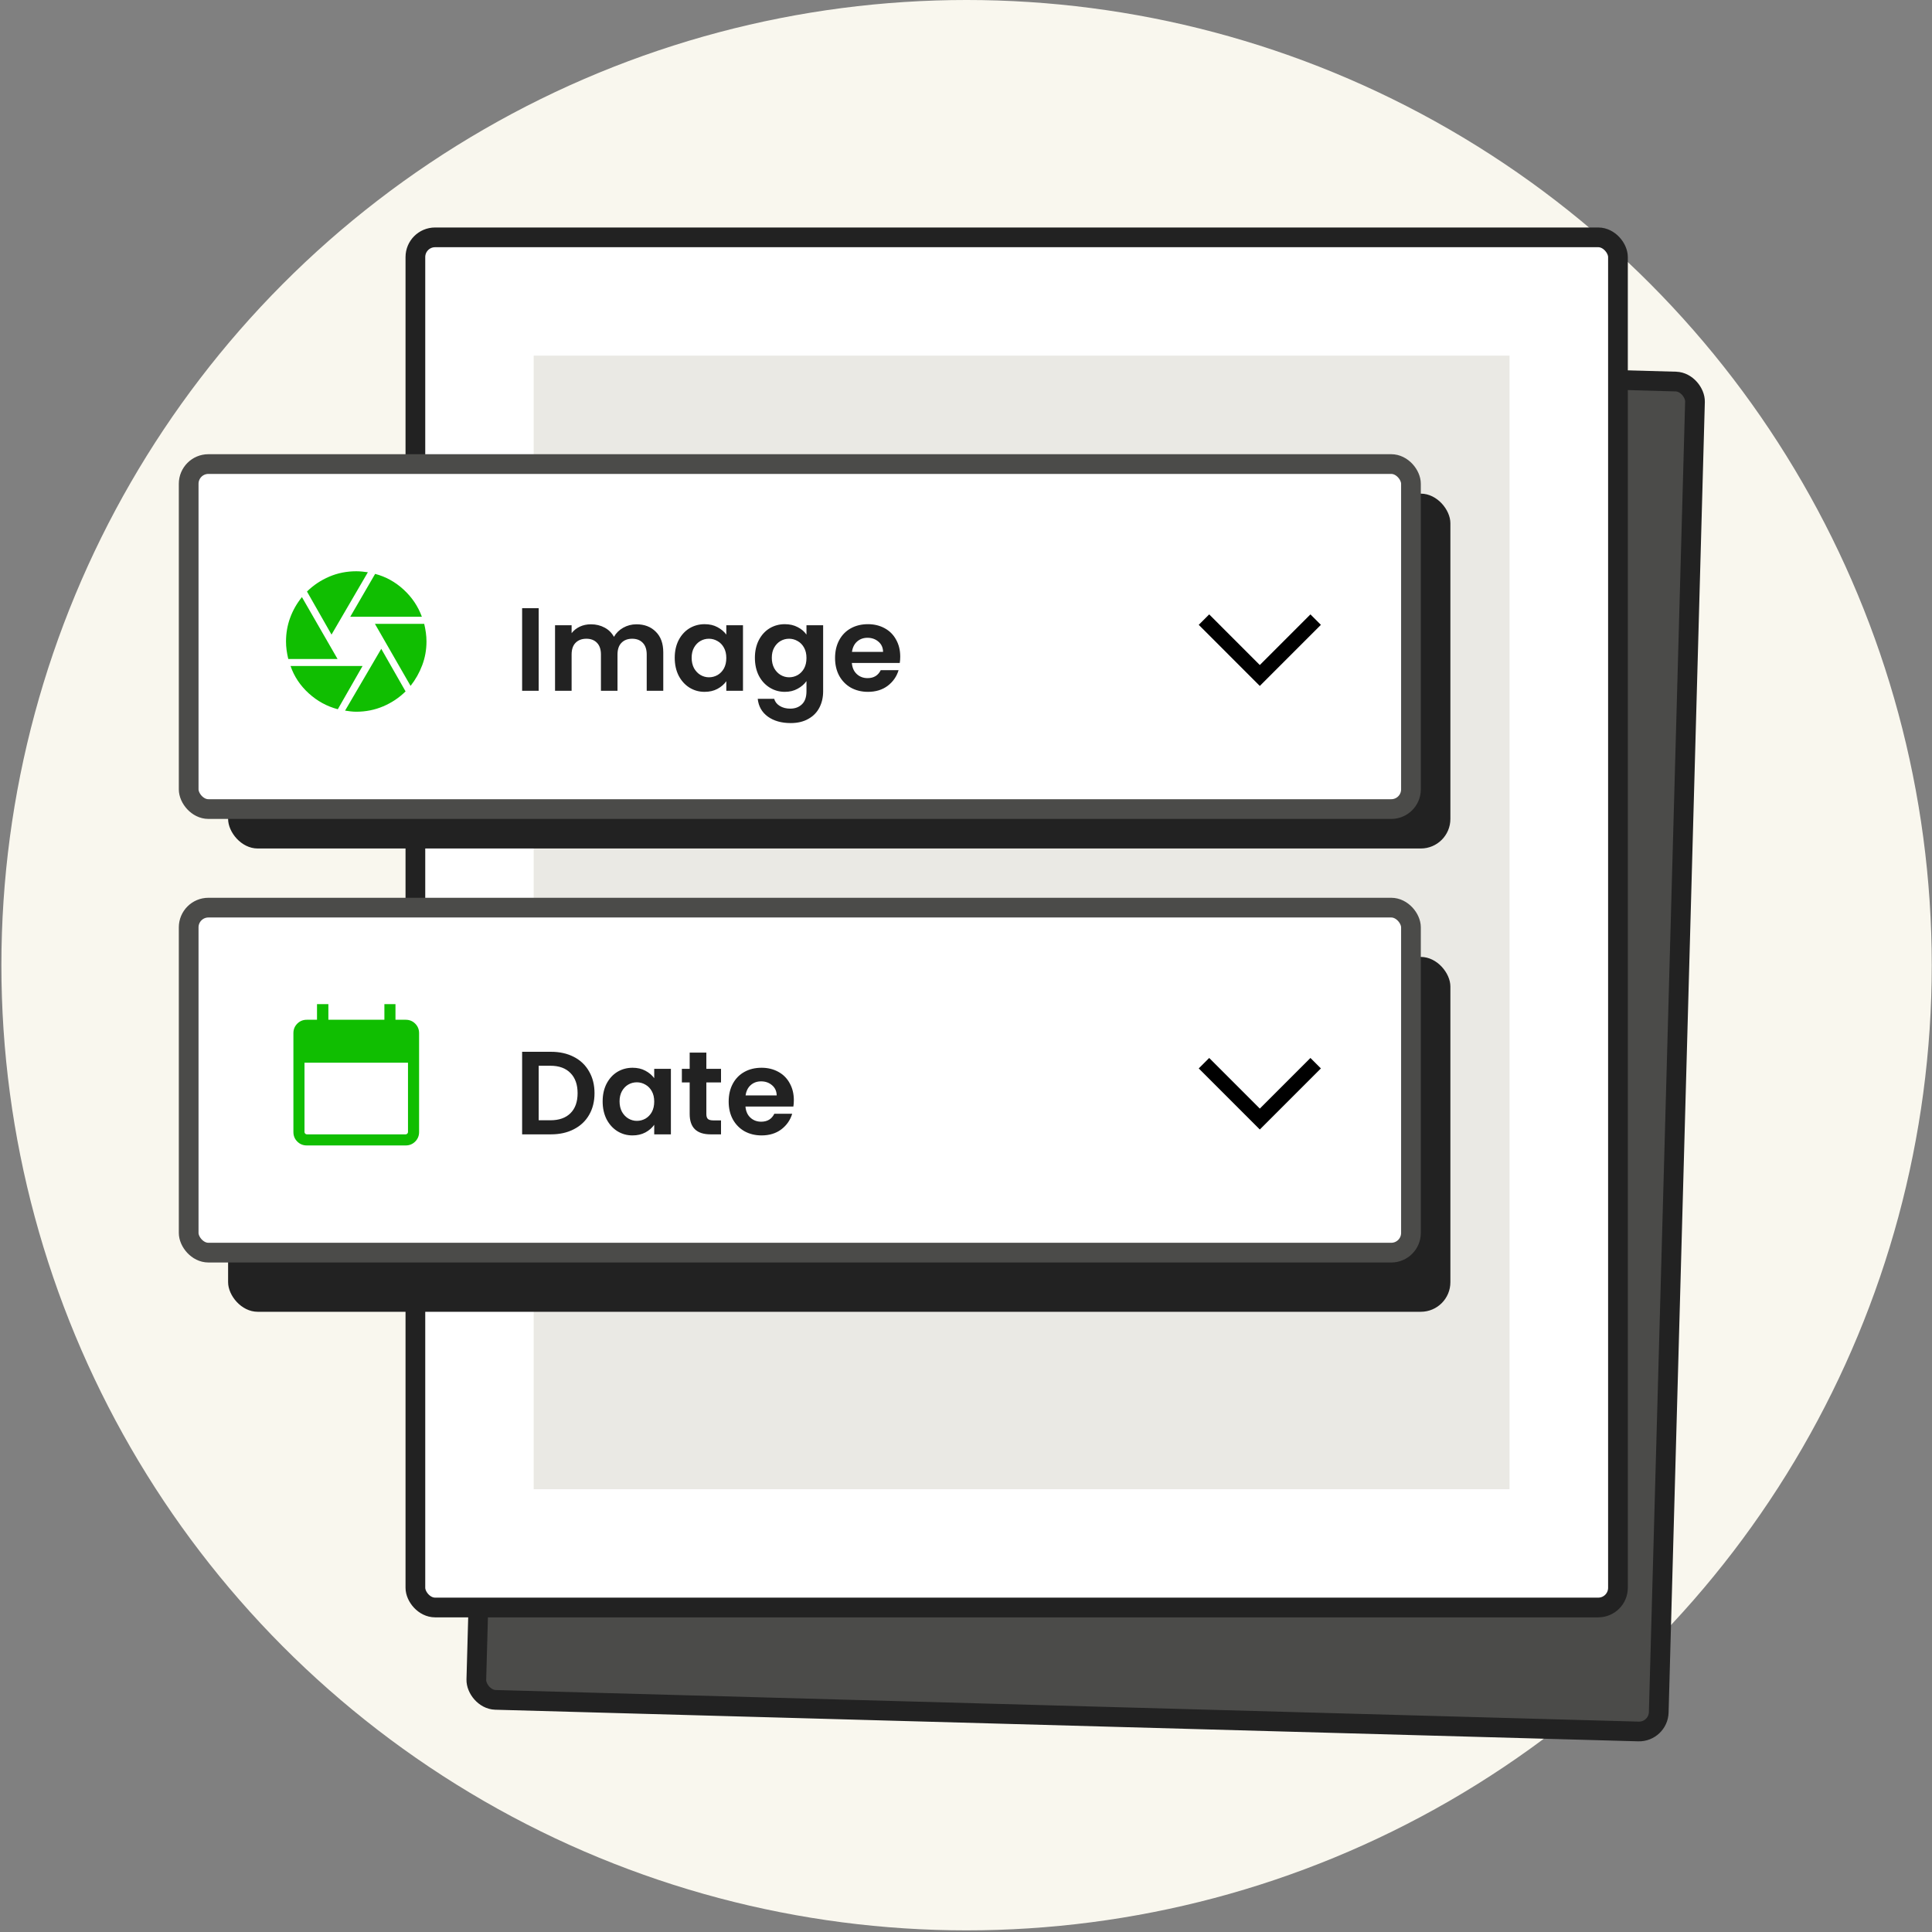
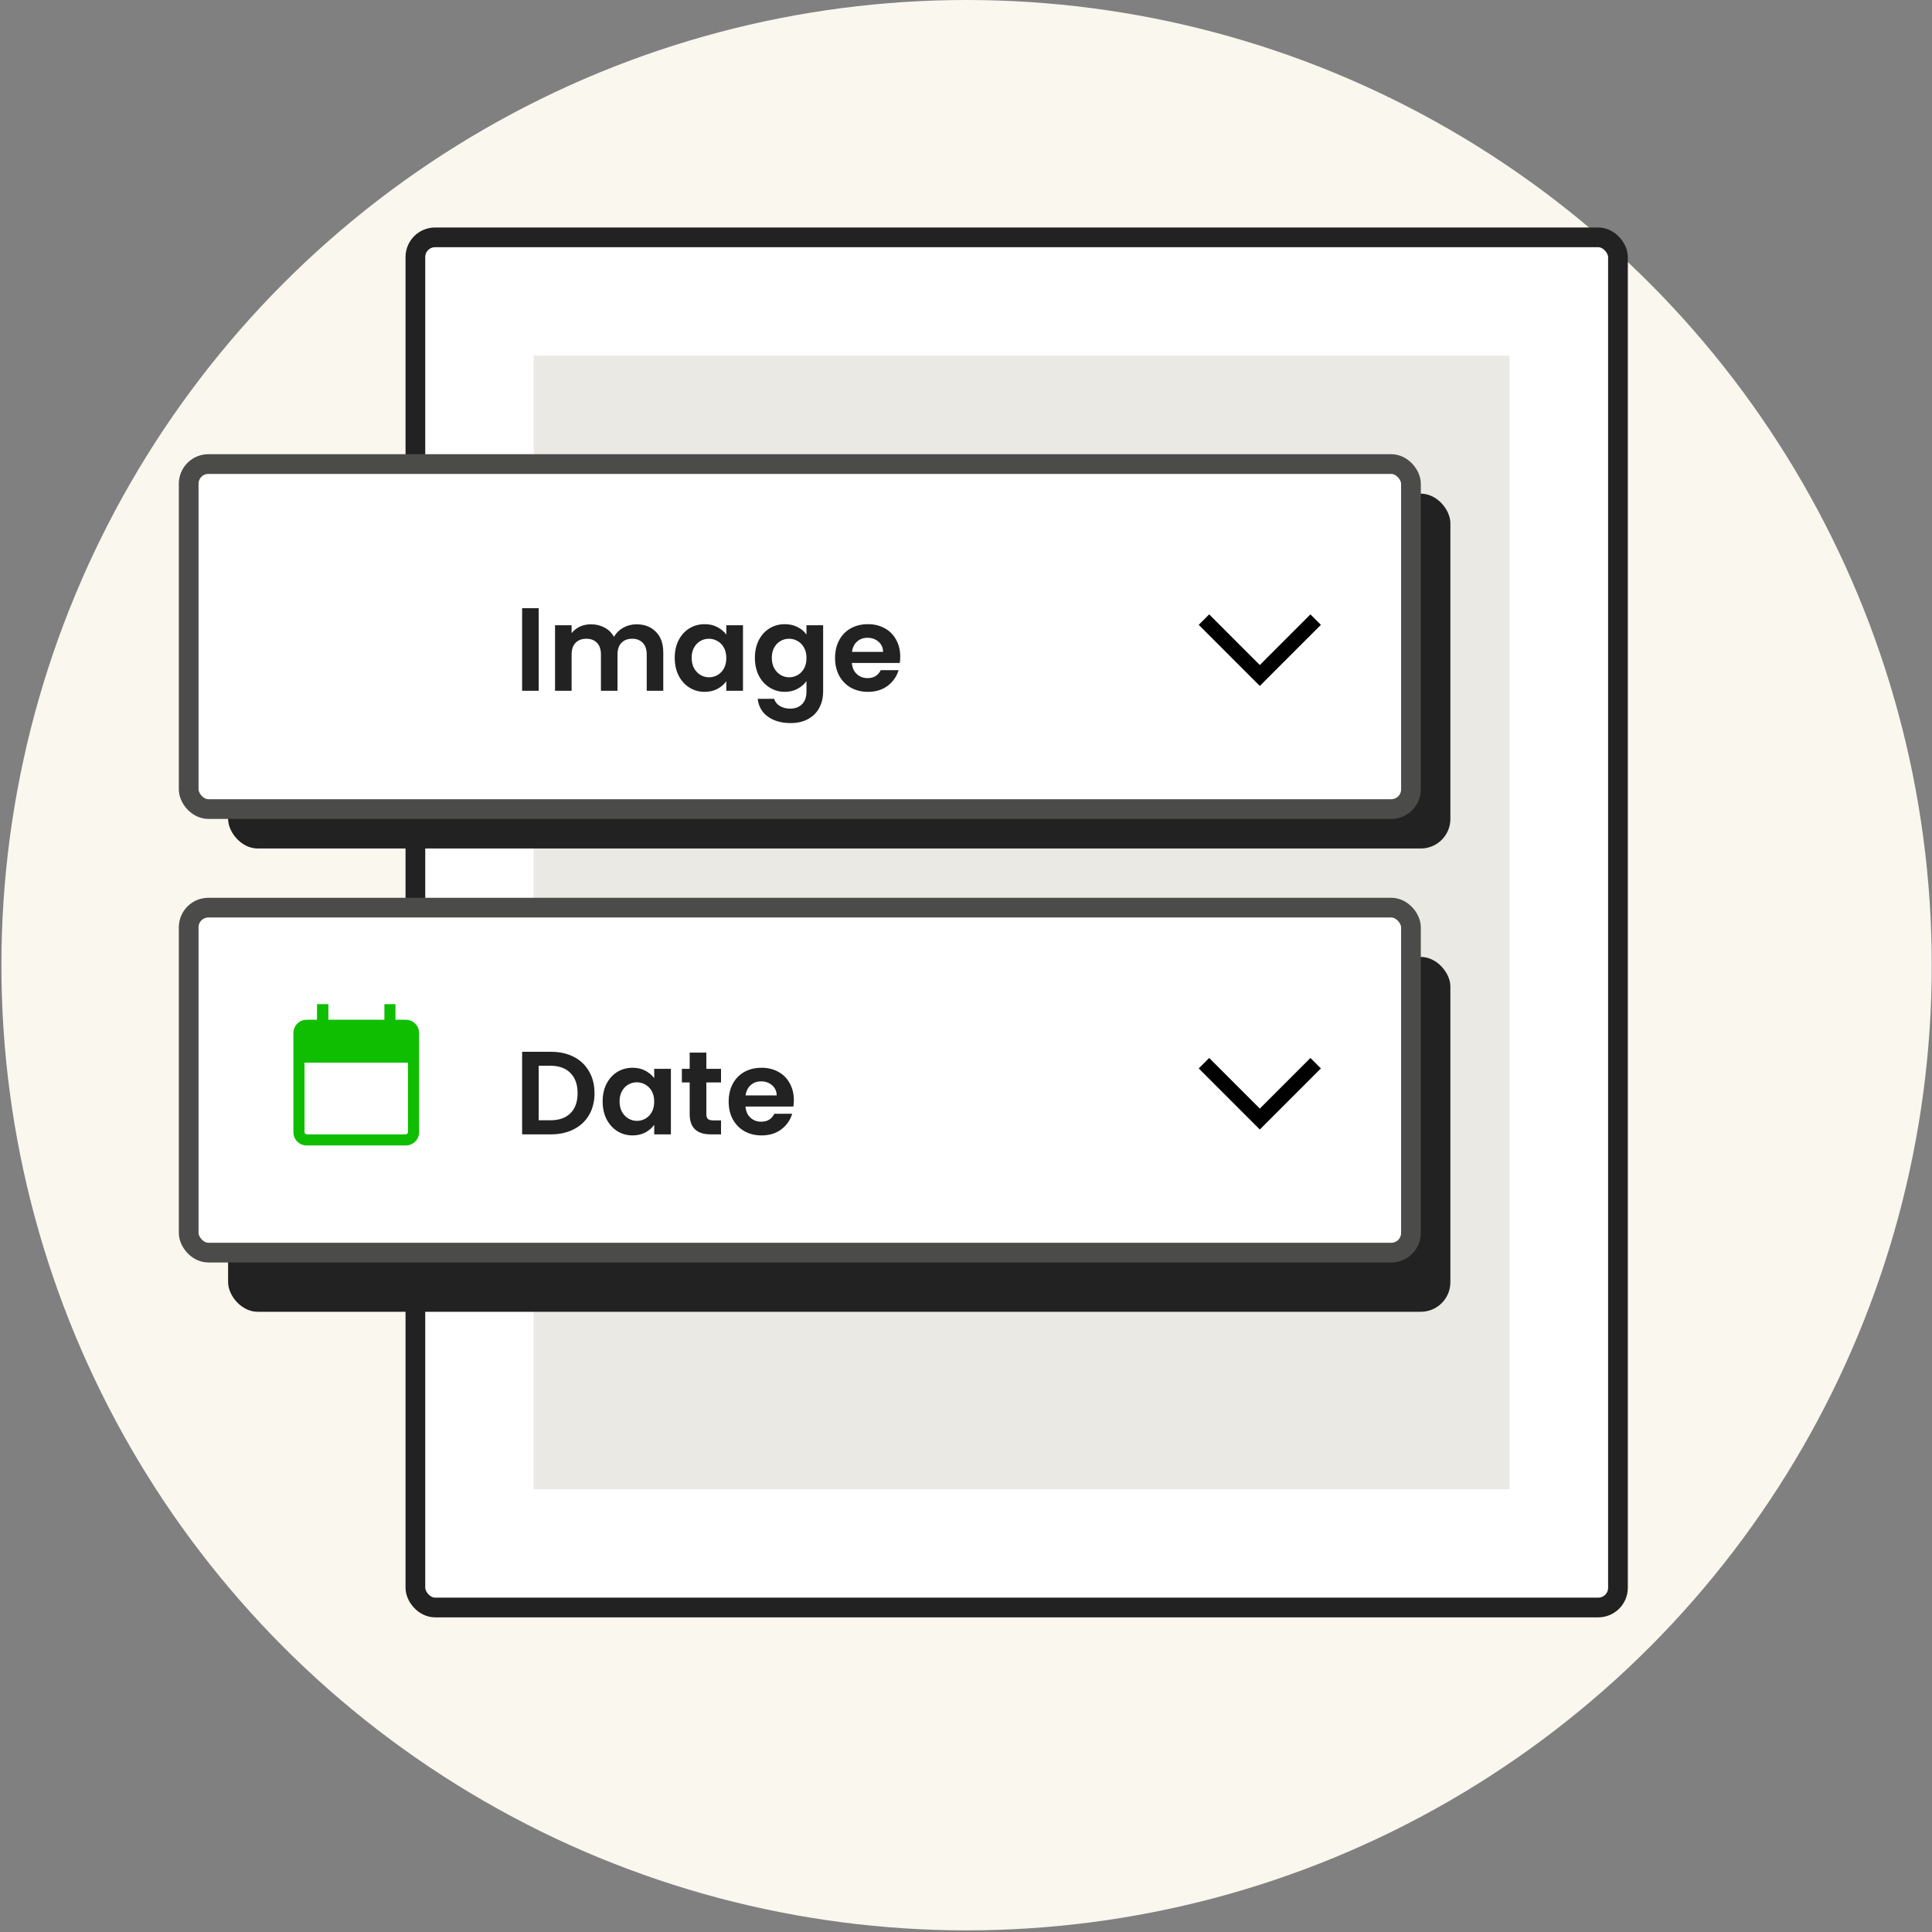
<svg xmlns="http://www.w3.org/2000/svg" width="196" height="196" viewBox="0 0 196 196" fill="none">
  <rect x="0" y="0" width="196" height="196" fill="#808080" stroke="none" />
  <circle cx="98.058" cy="97.917" r="97.917" fill="#F9F7EE" />
-   <rect x="168.223" y="175.712" width="120" height="137" rx="2" transform="rotate(-178.416 168.223 175.712)" fill="#4B4B49" stroke="#222222" stroke-width="2" />
  <rect x="42.141" y="24.079" width="122" height="139" rx="2" fill="white" stroke="#222222" stroke-width="2" />
  <rect x="54.141" y="36.079" width="99" height="115" fill="#EAE9E4" />
  <rect x="23.141" y="50.079" width="124" height="36" rx="3" fill="#222222" />
  <rect x="23.141" y="97.079" width="124" height="36" rx="3" fill="#222222" />
  <rect x="19.141" y="47.079" width="124" height="35" rx="2" fill="white" stroke="#4B4B49" stroke-width="2" />
  <mask id="mask0_637_166" style="mask-type:alpha" maskUnits="userSpaceOnUse" x="27" y="56" width="19" height="19">
-     <rect x="27.141" y="56.079" width="18" height="18" fill="#D9D9D9" />
-   </mask>
+     </mask>
  <g mask="url(#mask0_637_166)">
    <path d="M35.533 62.569L38.057 58.221C39.132 58.502 40.095 59.032 40.945 59.813C41.795 60.594 42.413 61.513 42.798 62.569H35.533ZM33.632 64.38L31.143 60.009C31.799 59.366 32.553 58.863 33.406 58.499C34.259 58.136 35.17 57.954 36.141 57.954C36.318 57.954 36.521 57.965 36.75 57.986C36.979 58.007 37.169 58.03 37.32 58.055L33.632 64.38ZM29.245 66.853C29.17 66.543 29.113 66.243 29.074 65.952C29.035 65.662 29.016 65.37 29.016 65.079C29.016 64.24 29.155 63.441 29.433 62.682C29.71 61.923 30.109 61.221 30.63 60.576L34.244 66.853H29.245ZM34.271 71.952C33.167 71.661 32.184 71.123 31.32 70.338C30.457 69.552 29.842 68.629 29.476 67.567H36.78L34.271 71.952ZM36.141 72.204C35.953 72.204 35.757 72.192 35.551 72.167C35.345 72.142 35.164 72.117 35.008 72.092L38.678 65.822L41.145 70.142C40.494 70.785 39.74 71.289 38.882 71.655C38.025 72.021 37.111 72.204 36.141 72.204ZM41.652 69.582L38.037 63.291H43.036C43.106 63.586 43.162 63.884 43.204 64.184C43.245 64.485 43.266 64.783 43.266 65.079C43.266 65.92 43.122 66.722 42.835 67.483C42.548 68.245 42.154 68.945 41.652 69.582Z" fill="#10BE01" />
  </g>
  <path d="M122.141 62.86L127.807 68.527L133.473 62.86" stroke="black" stroke-width="1.5" />
  <path d="M54.649 61.703V70.079H52.969V61.703H54.649ZM64.564 63.335C65.38 63.335 66.037 63.587 66.532 64.091C67.037 64.587 67.288 65.283 67.288 66.179V70.079H65.609V66.407C65.609 65.887 65.477 65.491 65.213 65.219C64.948 64.939 64.588 64.799 64.132 64.799C63.676 64.799 63.312 64.939 63.041 65.219C62.776 65.491 62.645 65.887 62.645 66.407V70.079H60.965V66.407C60.965 65.887 60.833 65.491 60.569 65.219C60.304 64.939 59.944 64.799 59.489 64.799C59.025 64.799 58.657 64.939 58.385 65.219C58.12 65.491 57.989 65.887 57.989 66.407V70.079H56.309V63.431H57.989V64.235C58.205 63.955 58.48 63.735 58.816 63.575C59.16 63.415 59.536 63.335 59.944 63.335C60.465 63.335 60.928 63.447 61.337 63.671C61.745 63.887 62.06 64.199 62.285 64.607C62.501 64.223 62.812 63.915 63.221 63.683C63.636 63.451 64.085 63.335 64.564 63.335ZM68.451 66.731C68.451 66.059 68.583 65.463 68.847 64.943C69.119 64.423 69.483 64.023 69.939 63.743C70.403 63.463 70.919 63.323 71.487 63.323C71.983 63.323 72.415 63.423 72.783 63.623C73.159 63.823 73.459 64.075 73.683 64.379V63.431H75.375V70.079H73.683V69.107C73.467 69.419 73.167 69.679 72.783 69.887C72.407 70.087 71.971 70.187 71.475 70.187C70.915 70.187 70.403 70.043 69.939 69.755C69.483 69.467 69.119 69.063 68.847 68.543C68.583 68.015 68.451 67.411 68.451 66.731ZM73.683 66.755C73.683 66.347 73.603 65.999 73.443 65.711C73.283 65.415 73.067 65.191 72.795 65.039C72.523 64.879 72.231 64.799 71.919 64.799C71.607 64.799 71.319 64.875 71.055 65.027C70.791 65.179 70.575 65.403 70.407 65.699C70.247 65.987 70.167 66.331 70.167 66.731C70.167 67.131 70.247 67.483 70.407 67.787C70.575 68.083 70.791 68.311 71.055 68.471C71.327 68.631 71.615 68.711 71.919 68.711C72.231 68.711 72.523 68.635 72.795 68.483C73.067 68.323 73.283 68.099 73.443 67.811C73.603 67.515 73.683 67.163 73.683 66.755ZM79.62 63.323C80.115 63.323 80.552 63.423 80.927 63.623C81.303 63.815 81.6 64.067 81.816 64.379V63.431H83.507V70.127C83.507 70.743 83.383 71.291 83.135 71.771C82.888 72.259 82.516 72.643 82.019 72.923C81.523 73.211 80.924 73.355 80.219 73.355C79.275 73.355 78.499 73.135 77.891 72.695C77.291 72.255 76.951 71.655 76.871 70.895H78.54C78.627 71.199 78.816 71.439 79.103 71.615C79.4 71.799 79.755 71.891 80.171 71.891C80.659 71.891 81.055 71.743 81.359 71.447C81.663 71.159 81.816 70.719 81.816 70.127V69.095C81.6 69.407 81.299 69.667 80.915 69.875C80.54 70.083 80.108 70.187 79.62 70.187C79.059 70.187 78.547 70.043 78.084 69.755C77.62 69.467 77.251 69.063 76.98 68.543C76.716 68.015 76.584 67.411 76.584 66.731C76.584 66.059 76.716 65.463 76.98 64.943C77.251 64.423 77.615 64.023 78.072 63.743C78.535 63.463 79.052 63.323 79.62 63.323ZM81.816 66.755C81.816 66.347 81.736 65.999 81.576 65.711C81.415 65.415 81.2 65.191 80.927 65.039C80.656 64.879 80.364 64.799 80.052 64.799C79.74 64.799 79.451 64.875 79.188 65.027C78.924 65.179 78.707 65.403 78.54 65.699C78.379 65.987 78.299 66.331 78.299 66.731C78.299 67.131 78.379 67.483 78.54 67.787C78.707 68.083 78.924 68.311 79.188 68.471C79.46 68.631 79.748 68.711 80.052 68.711C80.364 68.711 80.656 68.635 80.927 68.483C81.2 68.323 81.415 68.099 81.576 67.811C81.736 67.515 81.816 67.163 81.816 66.755ZM91.328 66.611C91.328 66.851 91.312 67.067 91.28 67.259H86.42C86.46 67.739 86.628 68.115 86.924 68.387C87.22 68.659 87.584 68.795 88.016 68.795C88.64 68.795 89.084 68.527 89.348 67.991H91.16C90.968 68.631 90.6 69.159 90.056 69.575C89.512 69.983 88.844 70.187 88.052 70.187C87.412 70.187 86.836 70.047 86.324 69.767C85.82 69.479 85.424 69.075 85.136 68.555C84.856 68.035 84.716 67.435 84.716 66.755C84.716 66.067 84.856 65.463 85.136 64.943C85.416 64.423 85.808 64.023 86.312 63.743C86.816 63.463 87.396 63.323 88.052 63.323C88.684 63.323 89.248 63.459 89.744 63.731C90.248 64.003 90.636 64.391 90.908 64.895C91.188 65.391 91.328 65.963 91.328 66.611ZM89.588 66.131C89.58 65.699 89.424 65.355 89.12 65.099C88.816 64.835 88.444 64.703 88.004 64.703C87.588 64.703 87.236 64.831 86.948 65.087C86.668 65.335 86.496 65.683 86.432 66.131H89.588Z" fill="#222222" />
  <rect x="19.141" y="92.079" width="124" height="35" rx="2" fill="white" stroke="#4B4B49" stroke-width="2" />
  <path d="M122.141 107.86L127.807 113.527L133.473 107.86" stroke="black" stroke-width="1.5" />
  <path d="M55.897 106.703C56.777 106.703 57.549 106.875 58.213 107.219C58.885 107.563 59.401 108.055 59.761 108.695C60.129 109.327 60.313 110.063 60.313 110.903C60.313 111.743 60.129 112.479 59.761 113.111C59.401 113.735 58.885 114.219 58.213 114.563C57.549 114.907 56.777 115.079 55.897 115.079H52.969V106.703H55.897ZM55.837 113.651C56.717 113.651 57.397 113.411 57.877 112.931C58.357 112.451 58.597 111.775 58.597 110.903C58.597 110.031 58.357 109.351 57.877 108.863C57.397 108.367 56.717 108.119 55.837 108.119H54.649V113.651H55.837ZM61.138 111.731C61.138 111.059 61.27 110.463 61.534 109.943C61.806 109.423 62.17 109.023 62.626 108.743C63.09 108.463 63.606 108.323 64.174 108.323C64.67 108.323 65.102 108.423 65.47 108.623C65.846 108.823 66.146 109.075 66.37 109.379V108.431H68.062V115.079H66.37V114.107C66.154 114.419 65.854 114.679 65.47 114.887C65.094 115.087 64.658 115.187 64.162 115.187C63.602 115.187 63.09 115.043 62.626 114.755C62.17 114.467 61.806 114.063 61.534 113.543C61.27 113.015 61.138 112.411 61.138 111.731ZM66.37 111.755C66.37 111.347 66.29 110.999 66.13 110.711C65.97 110.415 65.754 110.191 65.482 110.039C65.21 109.879 64.918 109.799 64.606 109.799C64.294 109.799 64.006 109.875 63.742 110.027C63.478 110.179 63.262 110.403 63.094 110.699C62.934 110.987 62.854 111.331 62.854 111.731C62.854 112.131 62.934 112.483 63.094 112.787C63.262 113.083 63.478 113.311 63.742 113.471C64.014 113.631 64.302 113.711 64.606 113.711C64.918 113.711 65.21 113.635 65.482 113.483C65.754 113.323 65.97 113.099 66.13 112.811C66.29 112.515 66.37 112.163 66.37 111.755ZM71.659 109.811V113.027C71.659 113.251 71.711 113.415 71.815 113.519C71.927 113.615 72.111 113.663 72.367 113.663H73.147V115.079H72.091C70.675 115.079 69.967 114.391 69.967 113.015V109.811H69.175V108.431H69.967V106.787H71.659V108.431H73.147V109.811H71.659ZM80.535 111.611C80.535 111.851 80.519 112.067 80.487 112.259H75.627C75.667 112.739 75.835 113.115 76.131 113.387C76.427 113.659 76.791 113.795 77.223 113.795C77.847 113.795 78.291 113.527 78.555 112.991H80.367C80.175 113.631 79.807 114.159 79.263 114.575C78.719 114.983 78.051 115.187 77.259 115.187C76.619 115.187 76.043 115.047 75.531 114.767C75.027 114.479 74.631 114.075 74.343 113.555C74.063 113.035 73.923 112.435 73.923 111.755C73.923 111.067 74.063 110.463 74.343 109.943C74.623 109.423 75.015 109.023 75.519 108.743C76.023 108.463 76.603 108.323 77.259 108.323C77.891 108.323 78.455 108.459 78.951 108.731C79.455 109.003 79.843 109.391 80.115 109.895C80.395 110.391 80.535 110.963 80.535 111.611ZM78.795 111.131C78.787 110.699 78.631 110.355 78.327 110.099C78.023 109.835 77.651 109.703 77.211 109.703C76.795 109.703 76.443 109.831 76.155 110.087C75.875 110.335 75.703 110.683 75.639 111.131H78.795Z" fill="#222222" />
  <mask id="mask1_637_166" style="mask-type:alpha" maskUnits="userSpaceOnUse" x="27" y="100" width="19" height="19">
    <rect x="27.141" y="100.079" width="18" height="18" fill="#D9D9D9" />
  </mask>
  <g mask="url(#mask1_637_166)">
    <path d="M31.121 116.204C30.743 116.204 30.422 116.072 30.159 115.81C29.897 115.547 29.766 115.227 29.766 114.848V104.809C29.766 104.431 29.897 104.11 30.159 103.847C30.422 103.585 30.743 103.454 31.121 103.454H32.16V101.867H33.314V103.454H38.996V101.867H40.121V103.454H41.16C41.539 103.454 41.859 103.585 42.122 103.847C42.384 104.11 42.516 104.431 42.516 104.809V114.848C42.516 115.227 42.384 115.547 42.122 115.81C41.859 116.072 41.539 116.204 41.16 116.204H31.121ZM31.121 115.079H41.16C41.218 115.079 41.27 115.055 41.319 115.007C41.367 114.959 41.391 114.906 41.391 114.848V107.809H30.891V114.848C30.891 114.906 30.915 114.959 30.963 115.007C31.011 115.055 31.064 115.079 31.121 115.079Z" fill="#10BE01" />
  </g>
</svg>